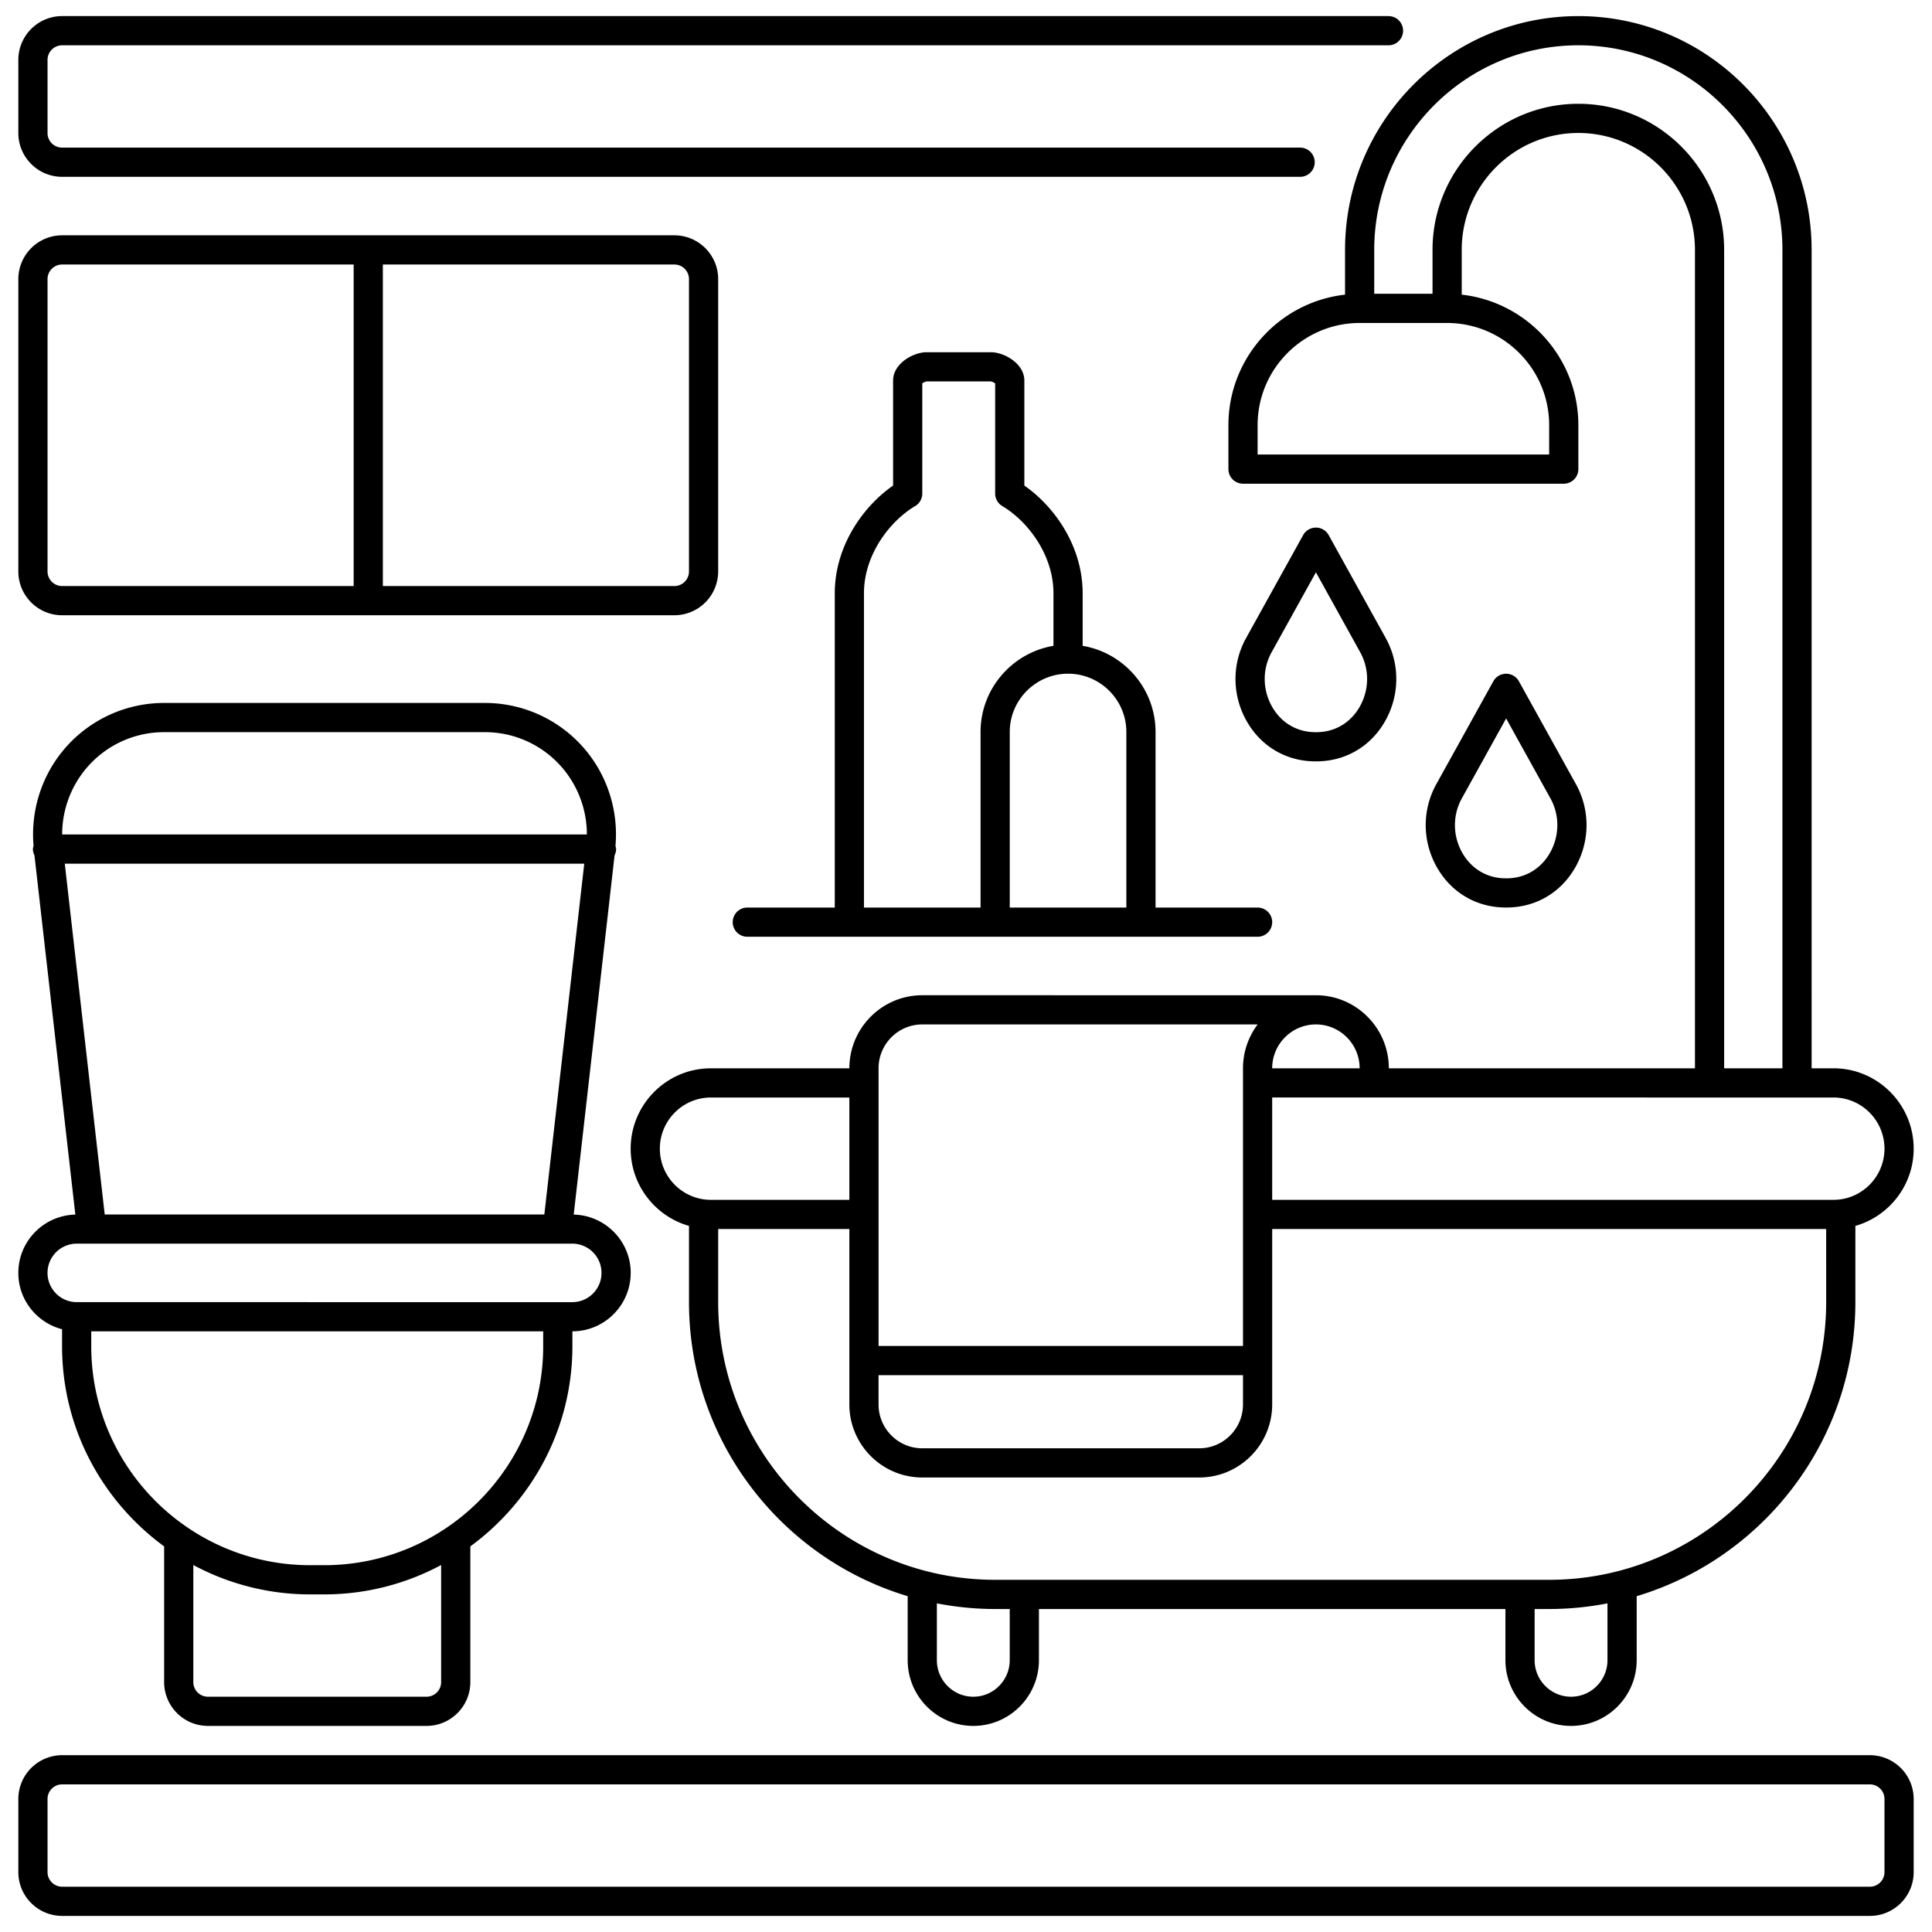
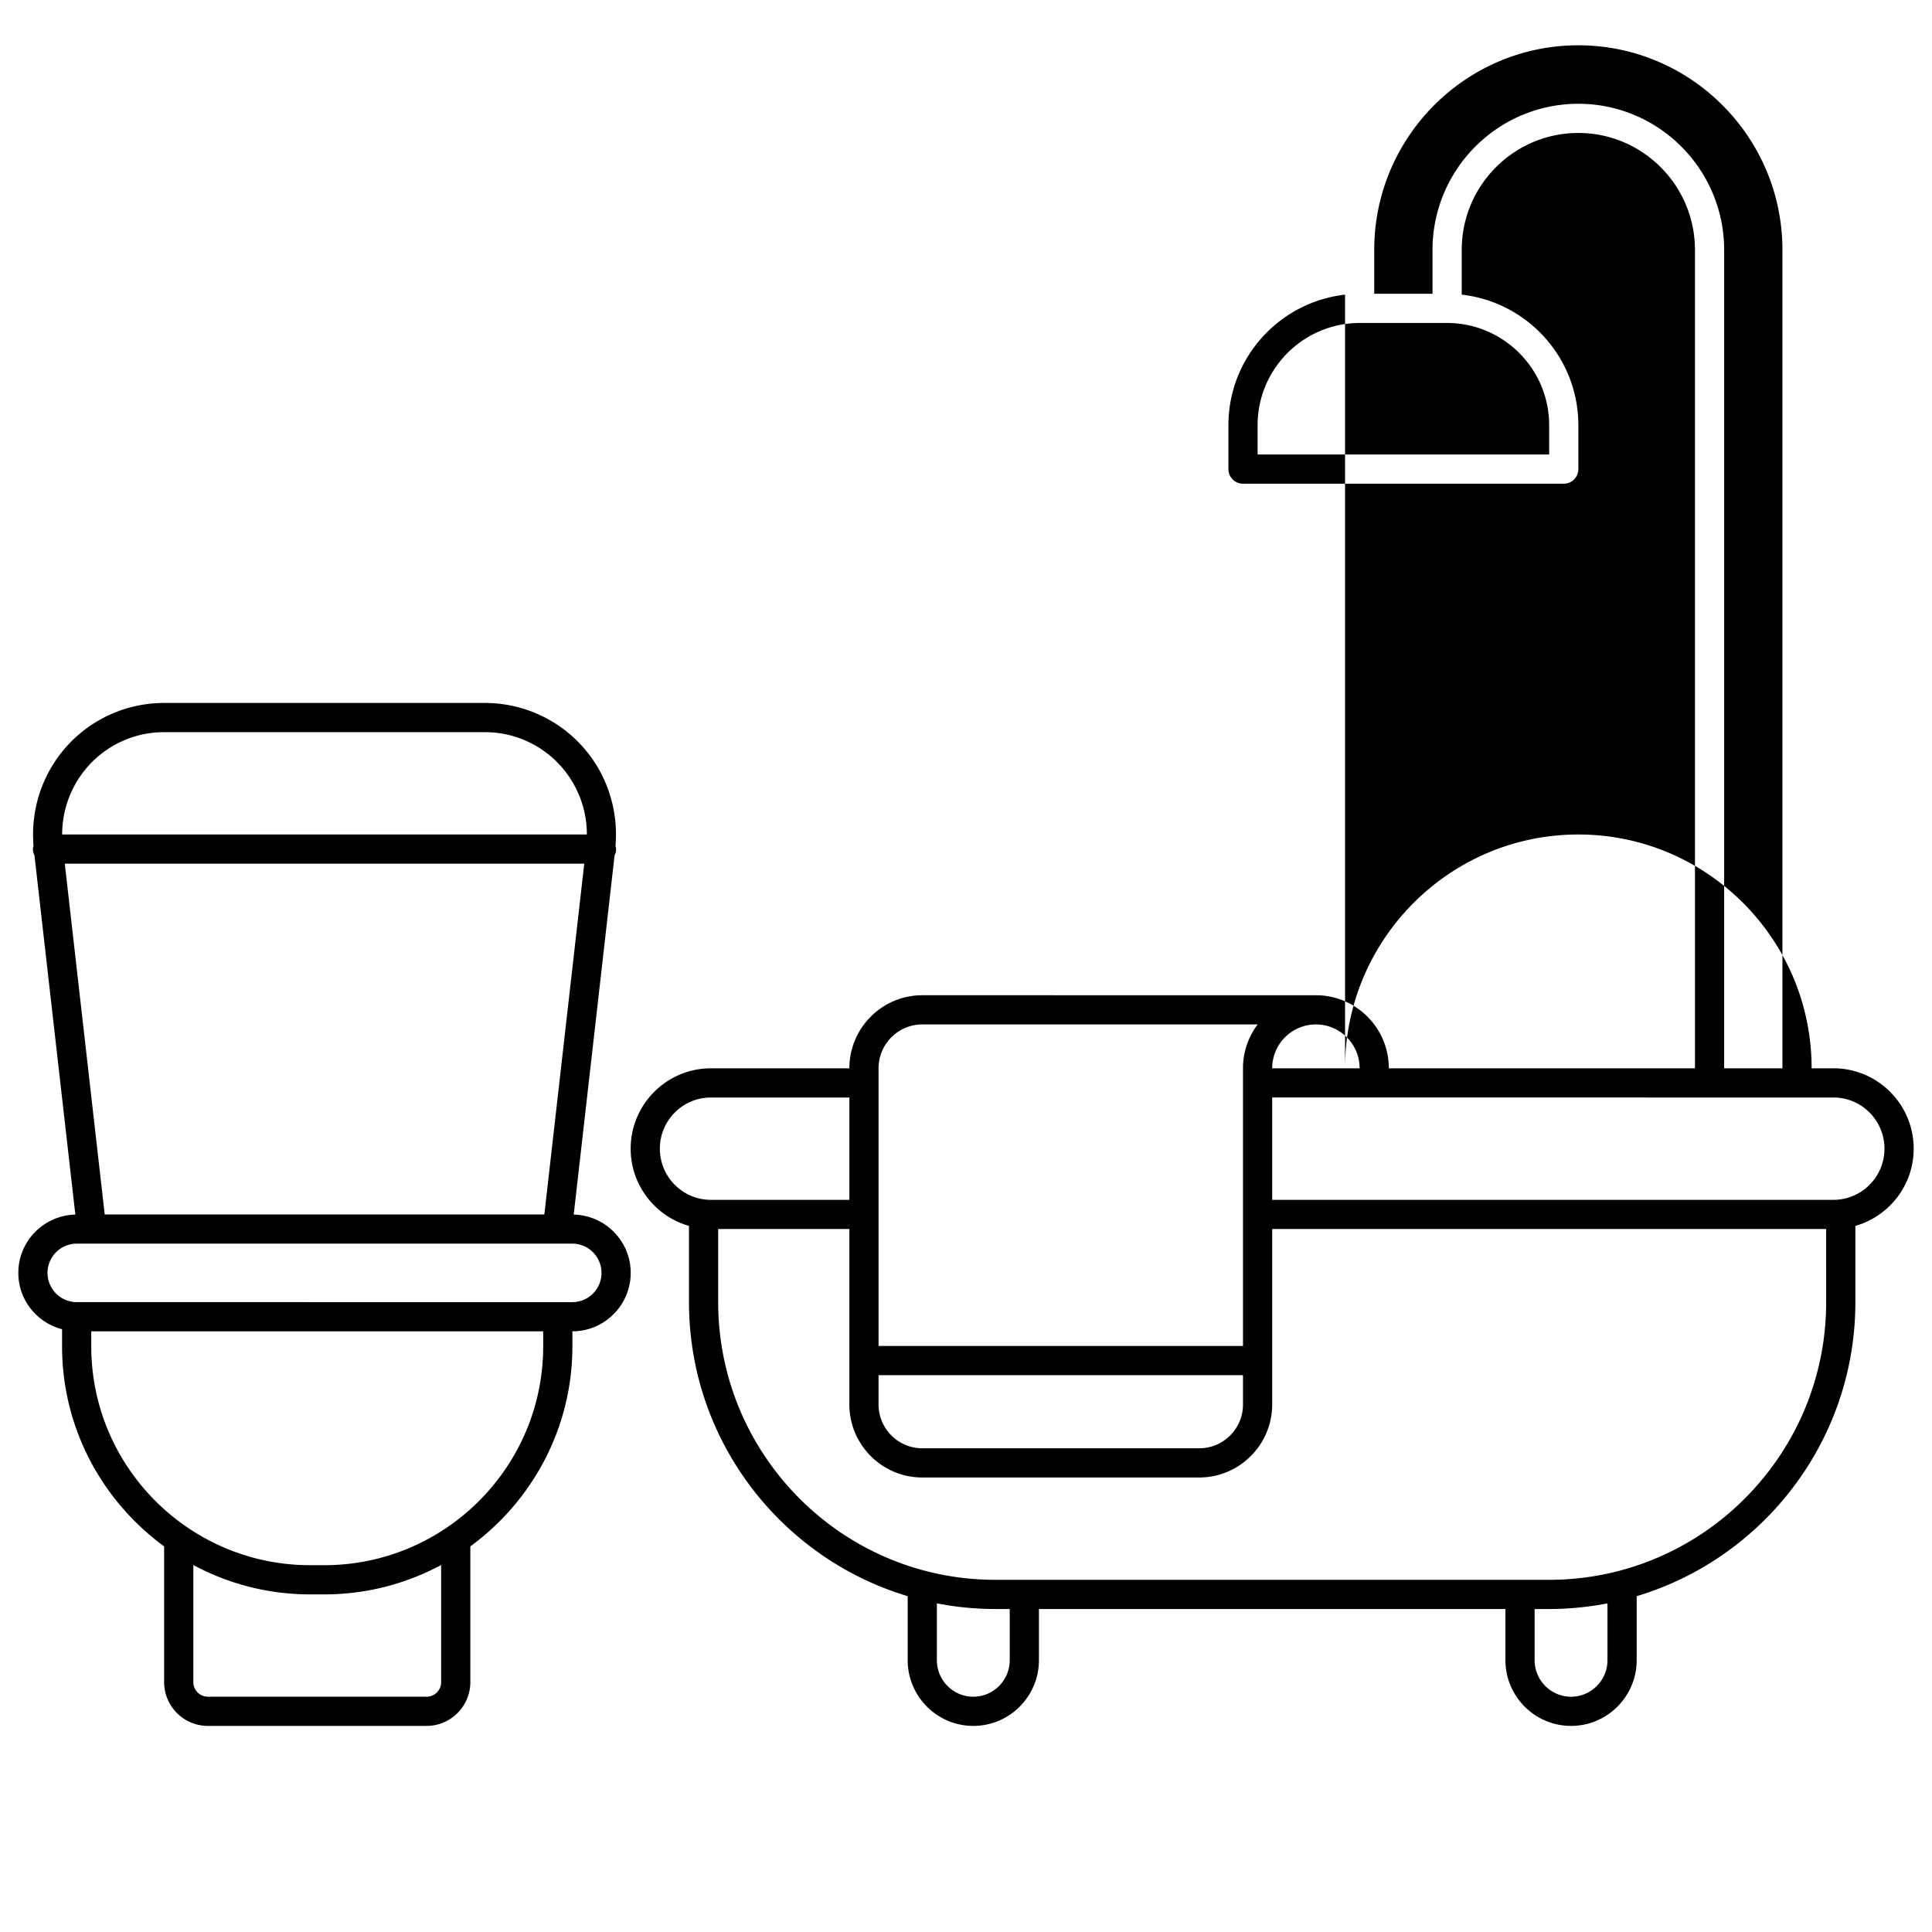
<svg xmlns="http://www.w3.org/2000/svg" version="1.1" width="512" height="512" x="0" y="0" viewBox="0 0 300 300" style="enable-background:new 0 0 512 512" xml:space="preserve" class="">
  <g>
-     <path d="M9.638 206.404v2.641c0 12.762 6.263 24.062 15.849 31.077v21.071c0 3.753 3.048 6.805 6.794 6.805H66.24c3.746 0 6.794-3.053 6.794-6.805v-21.072c9.585-7.016 15.848-18.315 15.848-31.077v-2.317c4.993-.007 9.053-4.07 9.053-9.083 0-4.925-3.953-8.926-8.85-9.044l6.348-55.786c.143-.296.237-.619.237-.97 0-.175-.062-.33-.1-.494.488-5.61-1.339-11.196-5.093-15.401a20.336 20.336 0 0 0-15.153-6.795H25.459a20.336 20.336 0 0 0-15.153 6.793c-3.753 4.204-5.58 9.787-5.095 15.396-.039.166-.101.324-.101.501 0 .352.096.676.24.973l6.349 55.783c-4.899.117-8.853 4.119-8.853 9.06 0 4.211 2.896 7.727 6.792 8.744zM68.5 261.193a2.269 2.269 0 0 1-2.261 2.272H32.28a2.27 2.27 0 0 1-2.261-2.272v-18.178a38.28 38.28 0 0 0 18.151 4.561h2.177a38.283 38.283 0 0 0 18.152-4.561v18.178zm15.847-52.148c0 18.747-15.252 33.998-34 33.998H48.17c-18.748 0-34-15.251-34-33.998v-2.315h70.177zM16.259 188.58l-6.199-54.468h80.663l-6.198 54.468zm-2.571-69.612a15.798 15.798 0 0 1 11.771-5.279h49.864c4.486 0 8.777 1.925 11.771 5.28a15.94 15.94 0 0 1 4.035 10.61H9.652a15.94 15.94 0 0 1 4.036-10.611zm-1.774 74.145h76.955a4.54 4.54 0 0 1 4.532 4.549c0 2.5-2.033 4.534-4.532 4.534H11.914a4.544 4.544 0 0 1-4.535-4.551 4.539 4.539 0 0 1 4.535-4.532zM208.857 45.754c-10.172 1.143-18.109 9.789-18.109 20.262v6.827a2.267 2.267 0 0 0 2.267 2.267h49.804a2.267 2.267 0 0 0 2.267-2.267v-6.827c0-10.473-7.937-19.12-18.111-20.263v-6.948c0-10.011 8.124-18.157 18.109-18.157s18.108 8.145 18.108 18.157v127.081h-47.535v-.003c0-6.255-5.079-11.343-11.321-11.343H143.21c-6.242 0-11.321 5.089-11.321 11.343v.004h-21.504c-6.867 0-12.455 5.598-12.455 12.478 0 5.699 3.838 10.506 9.056 11.993v11.833c0 21.545 14.343 39.787 33.958 45.661v9.936c0 5.629 4.571 10.21 10.191 10.21 5.619 0 10.189-4.58 10.189-10.21v-7.943h72.438v7.943c0 5.629 4.571 10.21 10.191 10.21 5.619 0 10.189-4.58 10.189-10.21v-9.936c19.615-5.875 33.958-24.116 33.958-45.661v-11.834c5.218-1.487 9.054-6.294 9.054-11.993 0-6.881-5.586-12.479-12.453-12.479h-3.393V38.806c0-20.019-16.25-36.306-36.225-36.306s-36.225 16.287-36.225 36.306v6.948zm31.695 20.263v4.561h-45.271v-4.561c0-8.749 7.117-15.867 15.865-15.867h13.539c8.749 0 15.867 7.118 15.867 15.867zm-36.217 93.056c3.743 0 6.788 3.055 6.788 6.81v.003h-13.578v-.003c0-3.755 3.046-6.81 6.79-6.81zm-67.914 54.463h56.591v4.542c0 3.757-3.046 6.812-6.791 6.812h-43.013c-3.743 0-6.788-3.056-6.788-6.812v-4.542zm0-47.652c0-3.756 3.045-6.81 6.788-6.81h52.077a11.294 11.294 0 0 0-2.273 6.81v2.265l-.001.005.001.005v40.844h-56.591v-43.119zm-33.959 12.482c0-4.381 3.553-7.945 7.922-7.945h21.504v15.889h-21.504c-4.369 0-7.922-3.564-7.922-7.944zm54.328 79.423c0 3.13-2.537 5.677-5.656 5.677-3.12 0-5.658-2.546-5.658-5.677v-8.82c2.933.569 5.957.877 9.052.877h2.262zm92.818 0c0 3.13-2.537 5.677-5.656 5.677-3.12 0-5.658-2.546-5.658-5.677v-7.943h2.26a47.49 47.49 0 0 0 9.054-.877zm33.958-55.597c0 23.776-19.295 43.121-43.012 43.121h-86.026c-23.716 0-43.01-19.344-43.01-43.121v-11.349h20.369v27.235c0 6.256 5.079 11.345 11.321 11.345h43.013c6.244 0 11.324-5.09 11.324-11.345v-27.235h86.021zm9.054-23.826c0 4.38-3.552 7.944-7.92 7.944h-87.156v-15.89H284.7c4.368 0 7.92 3.564 7.92 7.946zM245.082 7.033c17.474 0 31.692 14.253 31.692 31.773v127.081h-9.05V38.806c0-12.512-10.157-22.69-22.641-22.69-12.485 0-22.642 10.178-22.642 22.69v6.811h-9.051v-6.811c0-17.52 14.217-31.773 31.692-31.773z" fill="#000000" opacity="1" data-original="#000000" class="" />
-     <path d="M202.949 118.157a13.755 13.755 0 0 0 2.771 0c4.122-.42 7.614-2.82 9.581-6.585 2.066-3.954 2.018-8.626-.129-12.5l-8.855-15.979a2.268 2.268 0 0 0-3.966-.001l-8.857 15.98c-2.148 3.872-2.197 8.545-.132 12.499 1.968 3.766 5.462 6.166 9.587 6.586zm-5.489-16.886 6.875-12.404 6.872 12.403c1.407 2.537 1.435 5.604.077 8.203-1.249 2.39-3.444 3.912-6.021 4.175a9.435 9.435 0 0 1-1.856 0c-2.58-.263-4.775-1.785-6.025-4.176-1.359-2.599-1.329-5.666.078-8.201zM232.488 140.85a13.76 13.76 0 0 0 2.771 0c4.122-.42 7.614-2.82 9.581-6.585 2.066-3.954 2.018-8.626-.129-12.5l-8.857-15.98a2.268 2.268 0 0 0-3.966-.001l-8.858 15.98c-2.147 3.873-2.195 8.546-.129 12.5 1.969 3.766 5.462 6.166 9.587 6.586zm-5.491-16.887 6.875-12.404 6.874 12.403c1.407 2.537 1.435 5.604.077 8.203-1.249 2.39-3.444 3.912-6.021 4.175a9.435 9.435 0 0 1-1.856 0c-2.58-.263-4.775-1.785-6.025-4.175-1.359-2.599-1.331-5.665.076-8.202zM111.517 88.736V43.339c0-3.75-3.05-6.8-6.8-6.8H9.646a6.806 6.806 0 0 0-6.798 6.8v45.397c0 3.75 3.049 6.8 6.798 6.8h47.532l.005.001.005-.001h47.53a6.808 6.808 0 0 0 6.799-6.8zm-4.533-45.397v45.397a2.27 2.27 0 0 1-2.267 2.267H59.449v-49.93h45.269a2.268 2.268 0 0 1 2.266 2.266zM7.381 88.736V43.339a2.269 2.269 0 0 1 2.265-2.267h45.271v49.93H9.646a2.268 2.268 0 0 1-2.265-2.266zM153.863 54.694h-9.988c-2.068 0-5.196 1.755-5.196 4.402V75.4c-4.671 3.242-9.056 9.407-9.056 16.734v48.791h-13.58a2.267 2.267 0 0 0 0 4.534h79.235a2.267 2.267 0 0 0 0-4.534h-15.844v-27.261c0-6.717-4.905-12.296-11.319-13.38v-8.15c0-7.327-4.384-13.491-9.054-16.734V59.095c-.001-2.646-3.129-4.401-5.198-4.401zm21.037 58.97v27.261h-18.106v-27.261c0-4.99 4.062-9.051 9.054-9.051 4.991-.001 9.052 4.06 9.052 9.051zm-11.319-21.53v8.15c-6.415 1.084-11.32 6.663-11.32 13.379v27.261h-18.106v-48.79c0-6.088 4.117-11.288 7.941-13.545a2.266 2.266 0 0 0 1.115-1.952V59.525c.2-.139.509-.283.663-.298l9.964-.001c.171.017.486.16.688.3v17.11c0 .802.424 1.544 1.114 1.952 3.826 2.258 7.941 7.459 7.941 13.546zM290.354 272.545H9.648a6.808 6.808 0 0 0-6.801 6.8V290.7c0 3.75 3.051 6.8 6.801 6.8h280.707c3.75 0 6.8-3.05 6.8-6.8v-11.356a6.808 6.808 0 0 0-6.801-6.799zm2.267 18.155a2.27 2.27 0 0 1-2.267 2.267H9.648A2.27 2.27 0 0 1 7.38 290.7v-11.356a2.27 2.27 0 0 1 2.268-2.267h280.707a2.27 2.27 0 0 1 2.267 2.267V290.7zM9.643 27.457h192.239a2.267 2.267 0 0 0 0-4.534H9.643a2.27 2.27 0 0 1-2.263-2.272V9.305a2.27 2.27 0 0 1 2.263-2.272h206.01a2.267 2.267 0 0 0 0-4.533H9.643c-3.747 0-6.796 3.053-6.796 6.805v11.346c0 3.753 3.049 6.806 6.796 6.806z" fill="#000000" opacity="1" data-original="#000000" class="" />
+     <path d="M9.638 206.404v2.641c0 12.762 6.263 24.062 15.849 31.077v21.071c0 3.753 3.048 6.805 6.794 6.805H66.24c3.746 0 6.794-3.053 6.794-6.805v-21.072c9.585-7.016 15.848-18.315 15.848-31.077v-2.317c4.993-.007 9.053-4.07 9.053-9.083 0-4.925-3.953-8.926-8.85-9.044l6.348-55.786c.143-.296.237-.619.237-.97 0-.175-.062-.33-.1-.494.488-5.61-1.339-11.196-5.093-15.401a20.336 20.336 0 0 0-15.153-6.795H25.459a20.336 20.336 0 0 0-15.153 6.793c-3.753 4.204-5.58 9.787-5.095 15.396-.039.166-.101.324-.101.501 0 .352.096.676.24.973l6.349 55.783c-4.899.117-8.853 4.119-8.853 9.06 0 4.211 2.896 7.727 6.792 8.744zM68.5 261.193a2.269 2.269 0 0 1-2.261 2.272H32.28a2.27 2.27 0 0 1-2.261-2.272v-18.178a38.28 38.28 0 0 0 18.151 4.561h2.177a38.283 38.283 0 0 0 18.152-4.561v18.178zm15.847-52.148c0 18.747-15.252 33.998-34 33.998H48.17c-18.748 0-34-15.251-34-33.998v-2.315h70.177zM16.259 188.58l-6.199-54.468h80.663l-6.198 54.468zm-2.571-69.612a15.798 15.798 0 0 1 11.771-5.279h49.864c4.486 0 8.777 1.925 11.771 5.28a15.94 15.94 0 0 1 4.035 10.61H9.652a15.94 15.94 0 0 1 4.036-10.611zm-1.774 74.145h76.955a4.54 4.54 0 0 1 4.532 4.549c0 2.5-2.033 4.534-4.532 4.534H11.914a4.544 4.544 0 0 1-4.535-4.551 4.539 4.539 0 0 1 4.535-4.532zM208.857 45.754c-10.172 1.143-18.109 9.789-18.109 20.262v6.827a2.267 2.267 0 0 0 2.267 2.267h49.804a2.267 2.267 0 0 0 2.267-2.267v-6.827c0-10.473-7.937-19.12-18.111-20.263v-6.948c0-10.011 8.124-18.157 18.109-18.157s18.108 8.145 18.108 18.157v127.081h-47.535v-.003c0-6.255-5.079-11.343-11.321-11.343H143.21c-6.242 0-11.321 5.089-11.321 11.343v.004h-21.504c-6.867 0-12.455 5.598-12.455 12.478 0 5.699 3.838 10.506 9.056 11.993v11.833c0 21.545 14.343 39.787 33.958 45.661v9.936c0 5.629 4.571 10.21 10.191 10.21 5.619 0 10.189-4.58 10.189-10.21v-7.943h72.438v7.943c0 5.629 4.571 10.21 10.191 10.21 5.619 0 10.189-4.58 10.189-10.21v-9.936c19.615-5.875 33.958-24.116 33.958-45.661v-11.834c5.218-1.487 9.054-6.294 9.054-11.993 0-6.881-5.586-12.479-12.453-12.479h-3.393c0-20.019-16.25-36.306-36.225-36.306s-36.225 16.287-36.225 36.306v6.948zm31.695 20.263v4.561h-45.271v-4.561c0-8.749 7.117-15.867 15.865-15.867h13.539c8.749 0 15.867 7.118 15.867 15.867zm-36.217 93.056c3.743 0 6.788 3.055 6.788 6.81v.003h-13.578v-.003c0-3.755 3.046-6.81 6.79-6.81zm-67.914 54.463h56.591v4.542c0 3.757-3.046 6.812-6.791 6.812h-43.013c-3.743 0-6.788-3.056-6.788-6.812v-4.542zm0-47.652c0-3.756 3.045-6.81 6.788-6.81h52.077a11.294 11.294 0 0 0-2.273 6.81v2.265l-.001.005.001.005v40.844h-56.591v-43.119zm-33.959 12.482c0-4.381 3.553-7.945 7.922-7.945h21.504v15.889h-21.504c-4.369 0-7.922-3.564-7.922-7.944zm54.328 79.423c0 3.13-2.537 5.677-5.656 5.677-3.12 0-5.658-2.546-5.658-5.677v-8.82c2.933.569 5.957.877 9.052.877h2.262zm92.818 0c0 3.13-2.537 5.677-5.656 5.677-3.12 0-5.658-2.546-5.658-5.677v-7.943h2.26a47.49 47.49 0 0 0 9.054-.877zm33.958-55.597c0 23.776-19.295 43.121-43.012 43.121h-86.026c-23.716 0-43.01-19.344-43.01-43.121v-11.349h20.369v27.235c0 6.256 5.079 11.345 11.321 11.345h43.013c6.244 0 11.324-5.09 11.324-11.345v-27.235h86.021zm9.054-23.826c0 4.38-3.552 7.944-7.92 7.944h-87.156v-15.89H284.7c4.368 0 7.92 3.564 7.92 7.946zM245.082 7.033c17.474 0 31.692 14.253 31.692 31.773v127.081h-9.05V38.806c0-12.512-10.157-22.69-22.641-22.69-12.485 0-22.642 10.178-22.642 22.69v6.811h-9.051v-6.811c0-17.52 14.217-31.773 31.692-31.773z" fill="#000000" opacity="1" data-original="#000000" class="" />
  </g>
</svg>